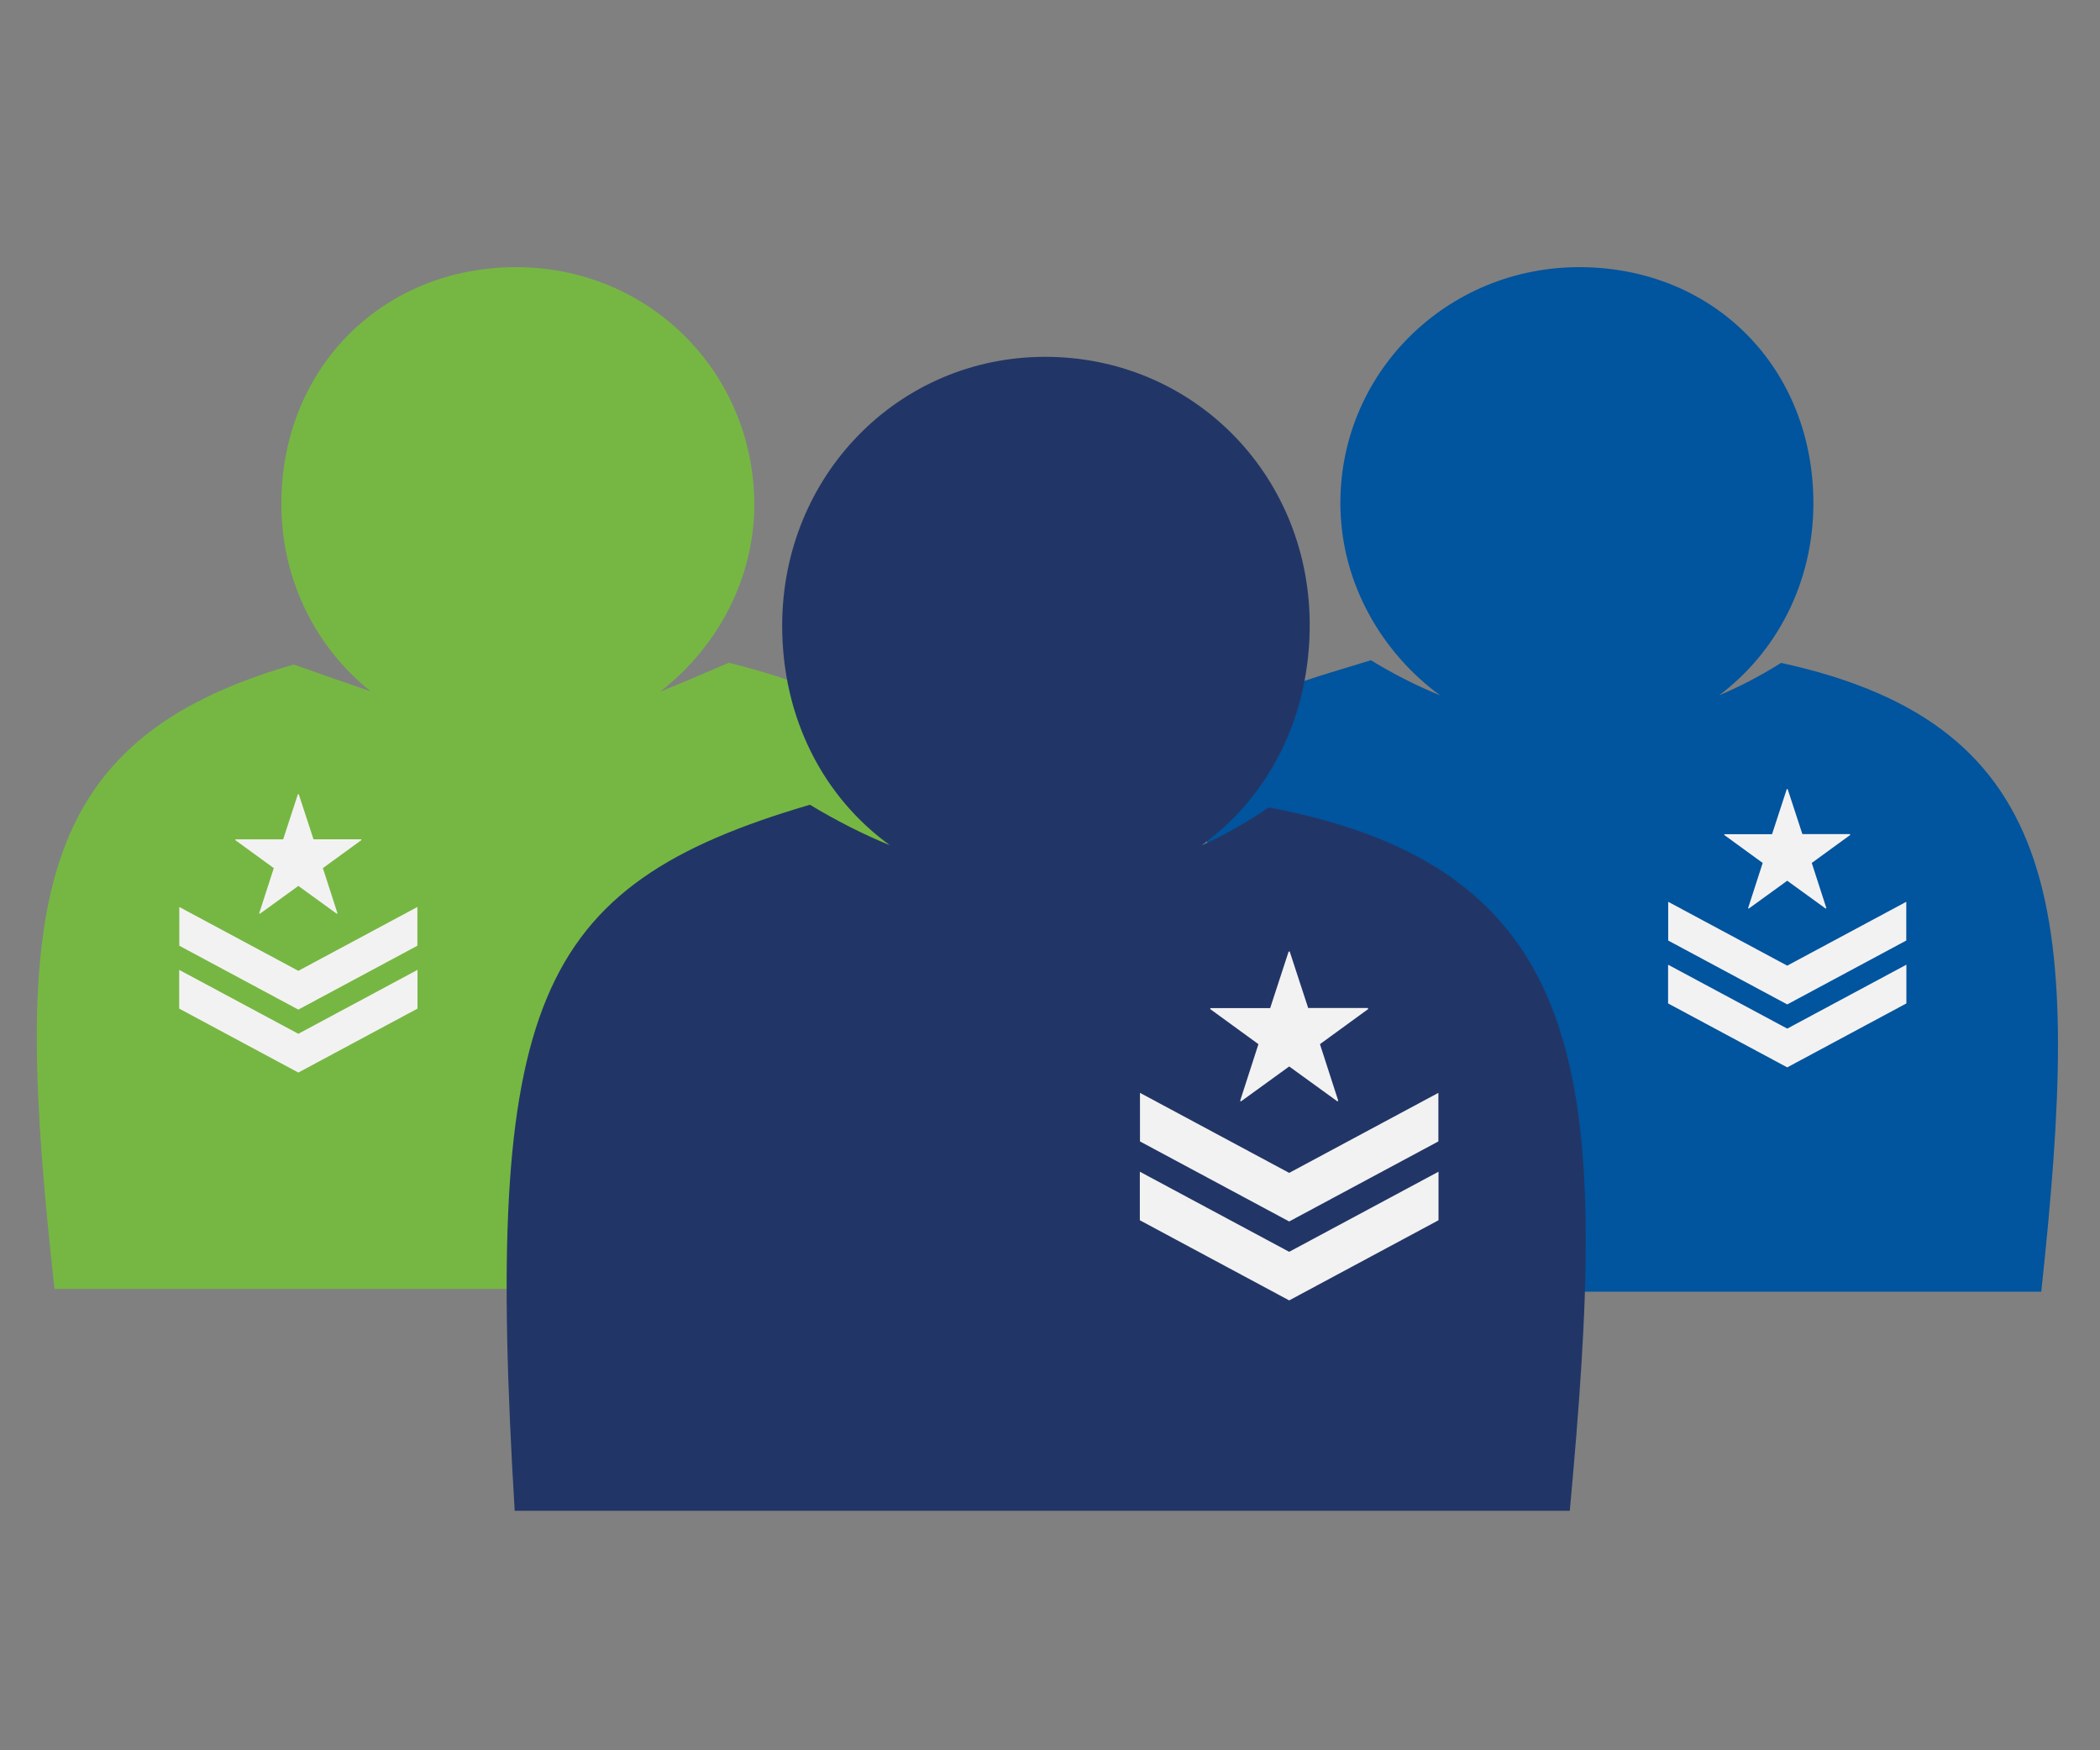
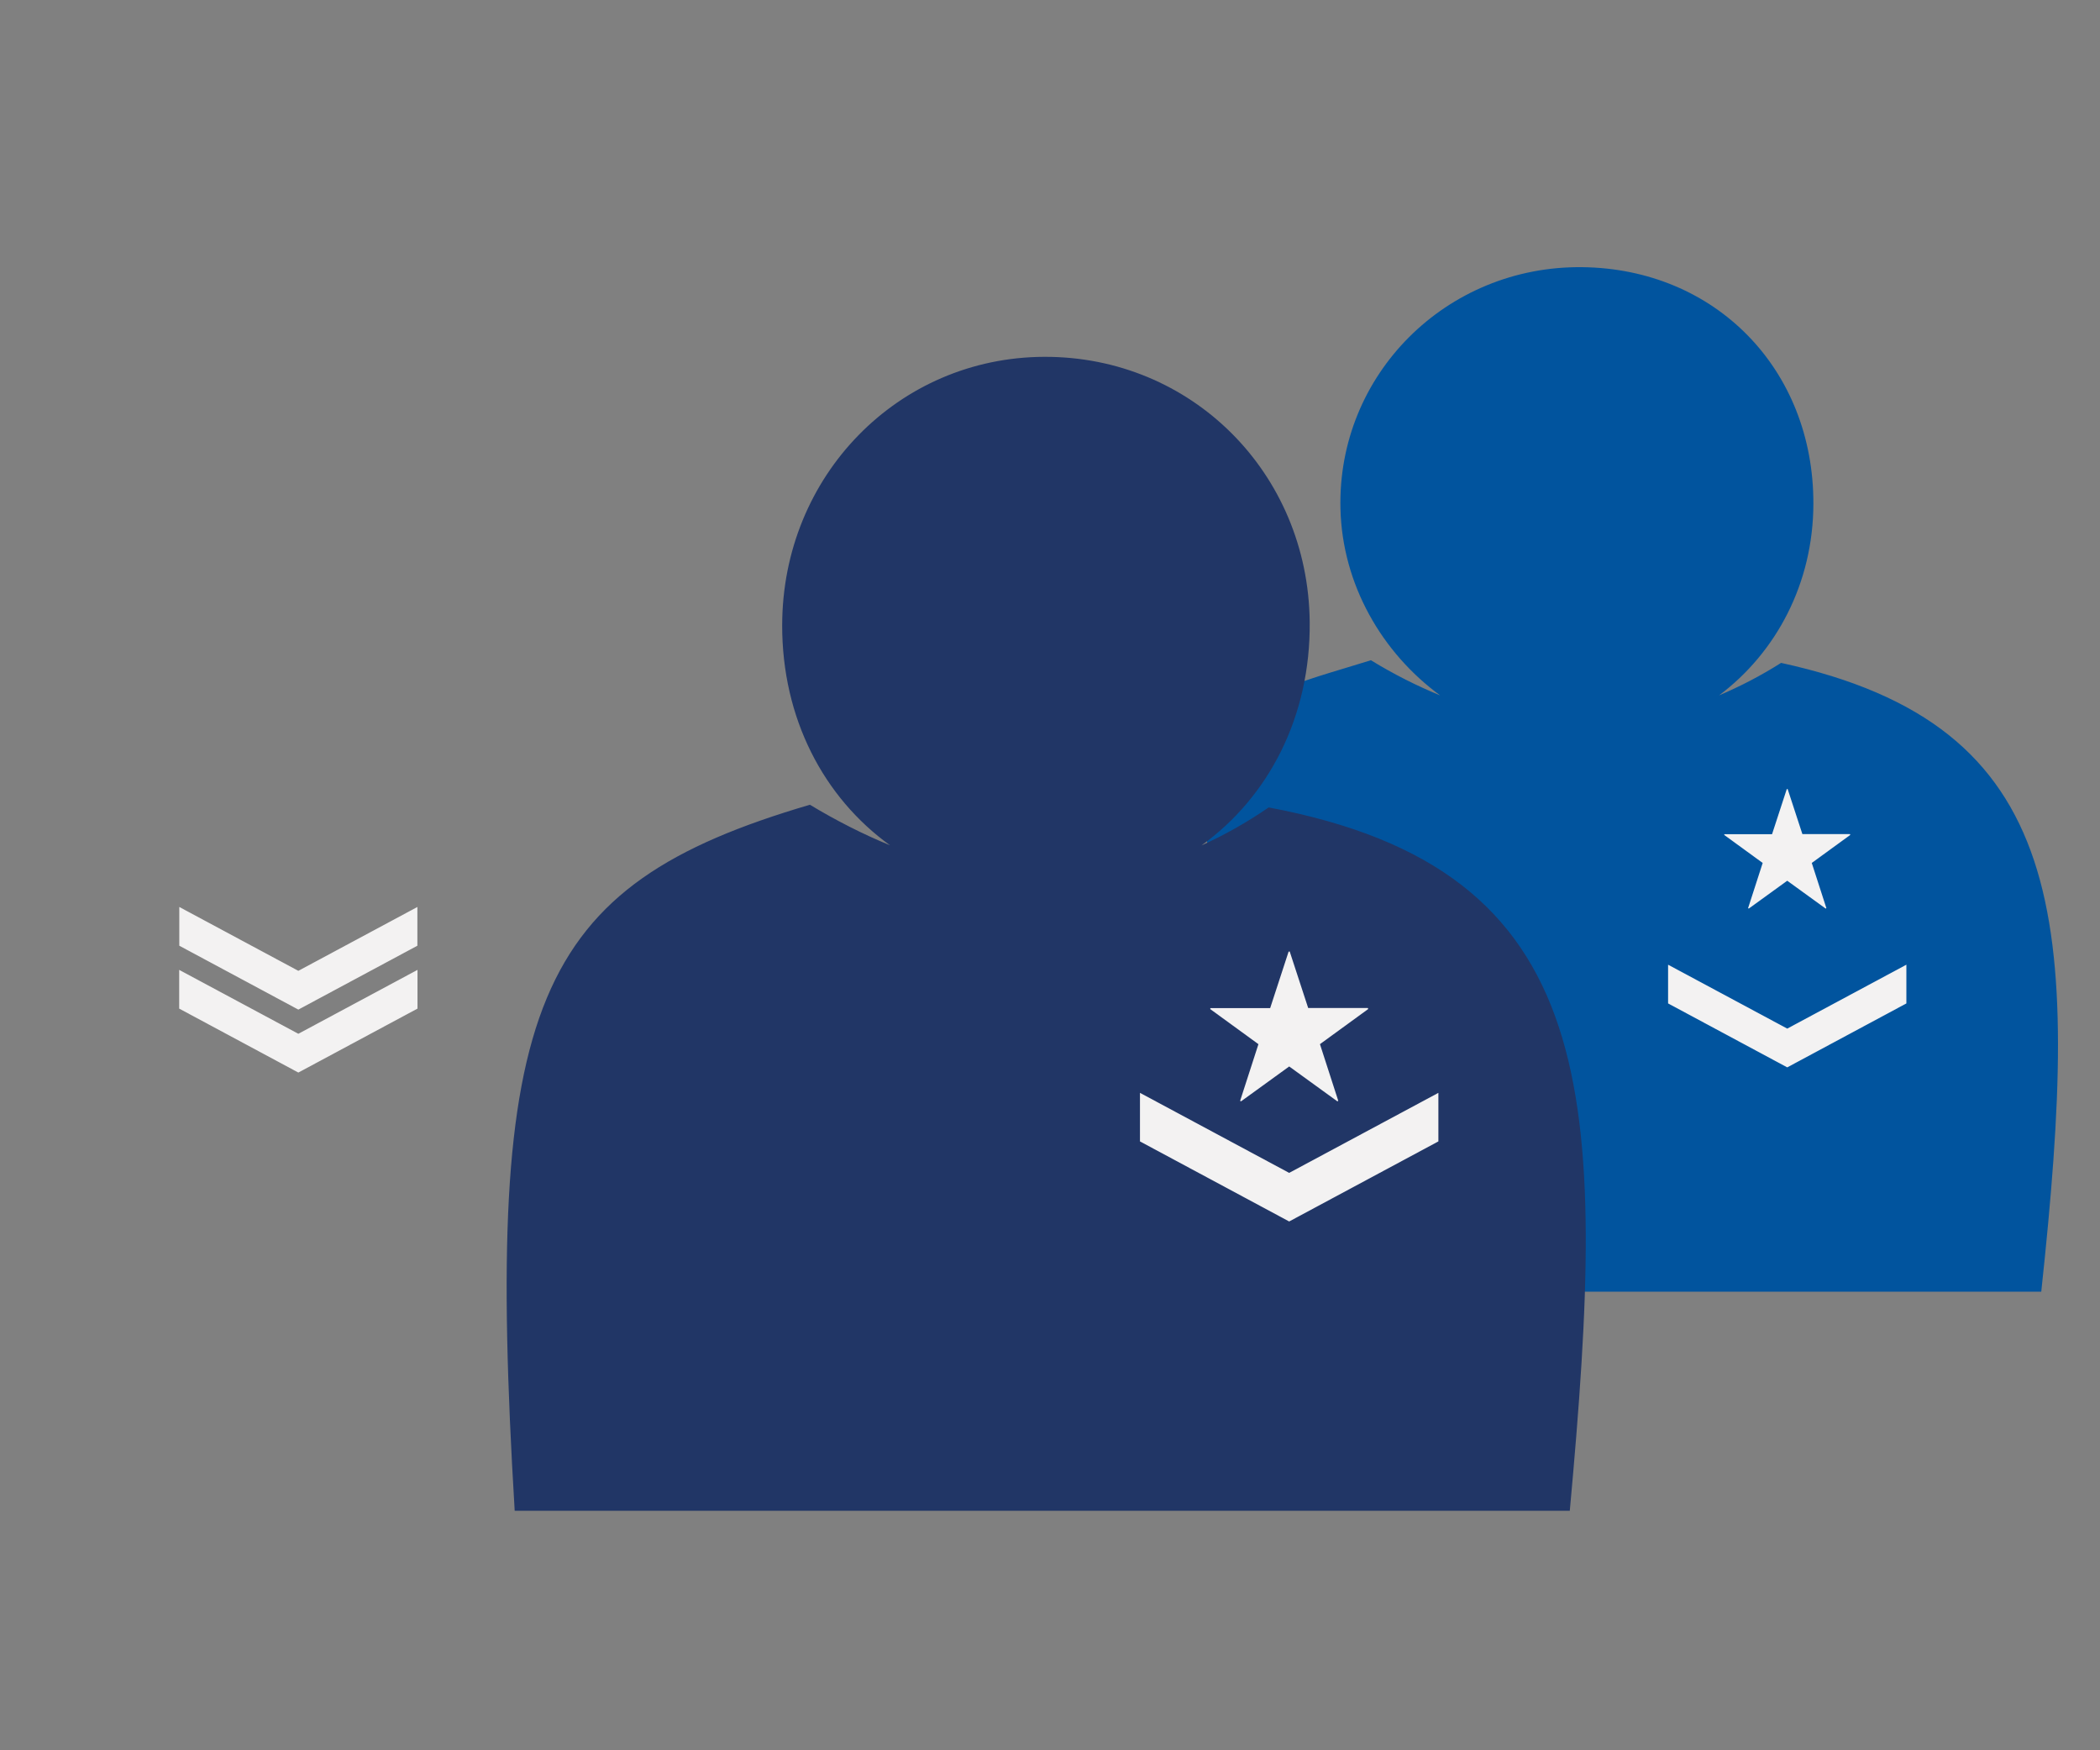
<svg xmlns="http://www.w3.org/2000/svg" id="Layer_1" data-name="Layer 1" version="1.1" viewBox="0 0 300 250">
  <rect x="0" y="0" width="300" height="250" fill="#808080" stroke="none" />
  <defs>
    <style>
      .cls-1 {
        fill: #01549e;
      }

      .cls-1, .cls-2, .cls-3, .cls-4 {
        stroke-width: 0px;
      }

      .cls-2 {
        fill: #f3f2f2;
      }

      .cls-3 {
        fill: #213666;
      }

      .cls-4 {
        fill: #76b743;
      }
    </style>
  </defs>
  <path class="cls-1" d="M254.44,94.684c-2.935,1.857-5.891,3.378-8.861,4.64,8.198-6.145,13.448-16.034,13.476-27.357.048-19.218-13.981-33.582-33.013-33.806-19.427-.228-35.018,15.345-34.548,34.51.265,10.804,5.902,20.549,14.245,26.658-3.315-1.358-6.617-3.017-9.894-5.024-10.246,3.223-20.248,5.143-25.768,15.156,7.334,24.496.417,50.022,4.839,75.031h116.693c5.748-53.452,3.882-80.867-37.169-89.809Z" />
-   <path class="cls-4" d="M129.308,108.69c-7.159-9.108-16.171-11.686-25.181-14.032-3.68,1.593-6.898,2.964-9.81,4.127,8.203-6.359,13.556-16.274,13.436-27.056-.21-18.669-15.036-33.425-33.729-33.569-19.677-.153-34.357,14.967-33.812,34.826.289,10.503,5.204,19.734,12.716,25.743-3.248-1.087-6.86-2.356-10.951-3.81C4.079,105.785,1.763,129.943,7.789,184.099h117.111c3.078-25.716-2.507-50.616,4.409-75.408h0Z" />
  <path class="cls-3" d="M181.242,115.328c-3.181,2.181-6.384,3.975-9.602,5.428,9.598-6.92,15.603-18.42,15.46-31.933-.224-21.29-16.893-37.928-37.922-37.855-20.869.071-37.404,16.995-37.438,38.314l-.002.002c-.02,13.311,5.913,24.613,15.411,31.454-3.866-1.583-7.688-3.525-11.447-5.794-39.607,11.639-46.558,28.375-42.175,100.846h150.728c5.45-59.486,4.652-91.485-43.013-100.461Z" />
  <g>
    <path class="cls-2" d="M25.615,135.081v-5.534c5.698,3.056,11.332,6.078,17.004,9.121,5.647-3.029,11.295-6.058,17.007-9.121v5.533c-5.647,3.03-11.317,6.072-17.006,9.125-5.677-3.046-11.333-6.08-17.005-9.123Z" />
    <path class="cls-2" d="M59.641,138.532v5.532c-5.654,3.034-11.326,6.077-17.021,9.133-5.684-3.05-11.356-6.093-17.021-9.133v-5.531c5.708,3.061,11.352,6.087,17.021,9.127,5.651-3.031,11.289-6.055,17.02-9.129Z" />
-     <path class="cls-2" d="M39.114,123.999c-1.854-1.349-3.678-2.676-5.502-4.004.012-.035.024-.07.036-.105h6.804c.709-2.172,1.404-4.303,2.1-6.434.042-.007.083-.013.125-.02.698,2.134,1.396,4.268,2.108,6.443h6.798c.016.038.031.077.046.115-1.82,1.325-3.64,2.649-5.504,4.005.698,2.16,1.392,4.305,2.086,6.451-.032.023-.065.046-.097.069-1.814-1.314-3.629-2.628-5.493-3.979-1.833,1.327-3.663,2.651-5.493,3.976-.034-.02-.068-.04-.101-.061.693-2.144,1.386-4.288,2.087-6.457Z" />
  </g>
  <g>
-     <path class="cls-2" d="M238.314,134.341v-5.534c5.698,3.056,11.332,6.078,17.004,9.121,5.647-3.029,11.295-6.058,17.007-9.121v5.533c-5.647,3.03-11.317,6.072-17.006,9.125-5.677-3.046-11.333-6.08-17.005-9.123Z" />
    <path class="cls-2" d="M272.34,137.792v5.532c-5.654,3.034-11.326,6.077-17.021,9.133-5.684-3.05-11.356-6.093-17.021-9.133v-5.531c5.708,3.061,11.352,6.087,17.021,9.127,5.651-3.031,11.289-6.055,17.02-9.129Z" />
    <path class="cls-2" d="M251.813,123.259c-1.854-1.349-3.678-2.676-5.502-4.004.012-.035.024-.07.036-.105h6.804c.709-2.172,1.404-4.303,2.1-6.434.042-.007.083-.013.125-.02.698,2.134,1.396,4.268,2.108,6.443h6.798c.016.038.031.077.046.115-1.82,1.325-3.64,2.649-5.504,4.005.698,2.16,1.392,4.305,2.086,6.451-.032.023-.065.046-.097.069-1.814-1.314-3.629-2.628-5.493-3.979-1.833,1.327-3.663,2.651-5.493,3.976-.034-.02-.068-.04-.101-.061.693-2.144,1.386-4.288,2.087-6.457Z" />
  </g>
  <g>
    <path class="cls-2" d="M162.853,163.033v-6.937c7.142,3.831,14.204,7.619,21.314,11.432,7.078-3.796,14.157-7.593,21.317-11.432v6.935c-7.078,3.798-14.185,7.611-21.316,11.437-7.116-3.817-14.205-7.621-21.315-11.435Z" />
-     <path class="cls-2" d="M205.503,167.359v6.934c-7.087,3.803-14.196,7.618-21.334,11.448-7.124-3.823-14.234-7.637-21.335-11.447v-6.933c7.155,3.836,14.228,7.63,21.335,11.44,7.084-3.799,14.15-7.589,21.334-11.442Z" />
    <path class="cls-2" d="M179.774,149.142c-2.324-1.691-4.61-3.355-6.896-5.018.015-.044.03-.088.045-.132h8.529c.888-2.722,1.76-5.393,2.633-8.064.052-.008.104-.017.156-.026.875,2.675,1.75,5.35,2.642,8.075h8.521c.019.048.039.096.058.144-2.281,1.661-4.563,3.321-6.898,5.02.875,2.707,1.745,5.396,2.614,8.086-.04.029-.081.058-.121.087-2.274-1.647-4.549-3.294-6.885-4.987-2.297,1.663-4.591,3.323-6.885,4.984-.042-.025-.085-.051-.127-.076.869-2.687,1.737-5.374,2.616-8.094Z" />
  </g>
</svg>